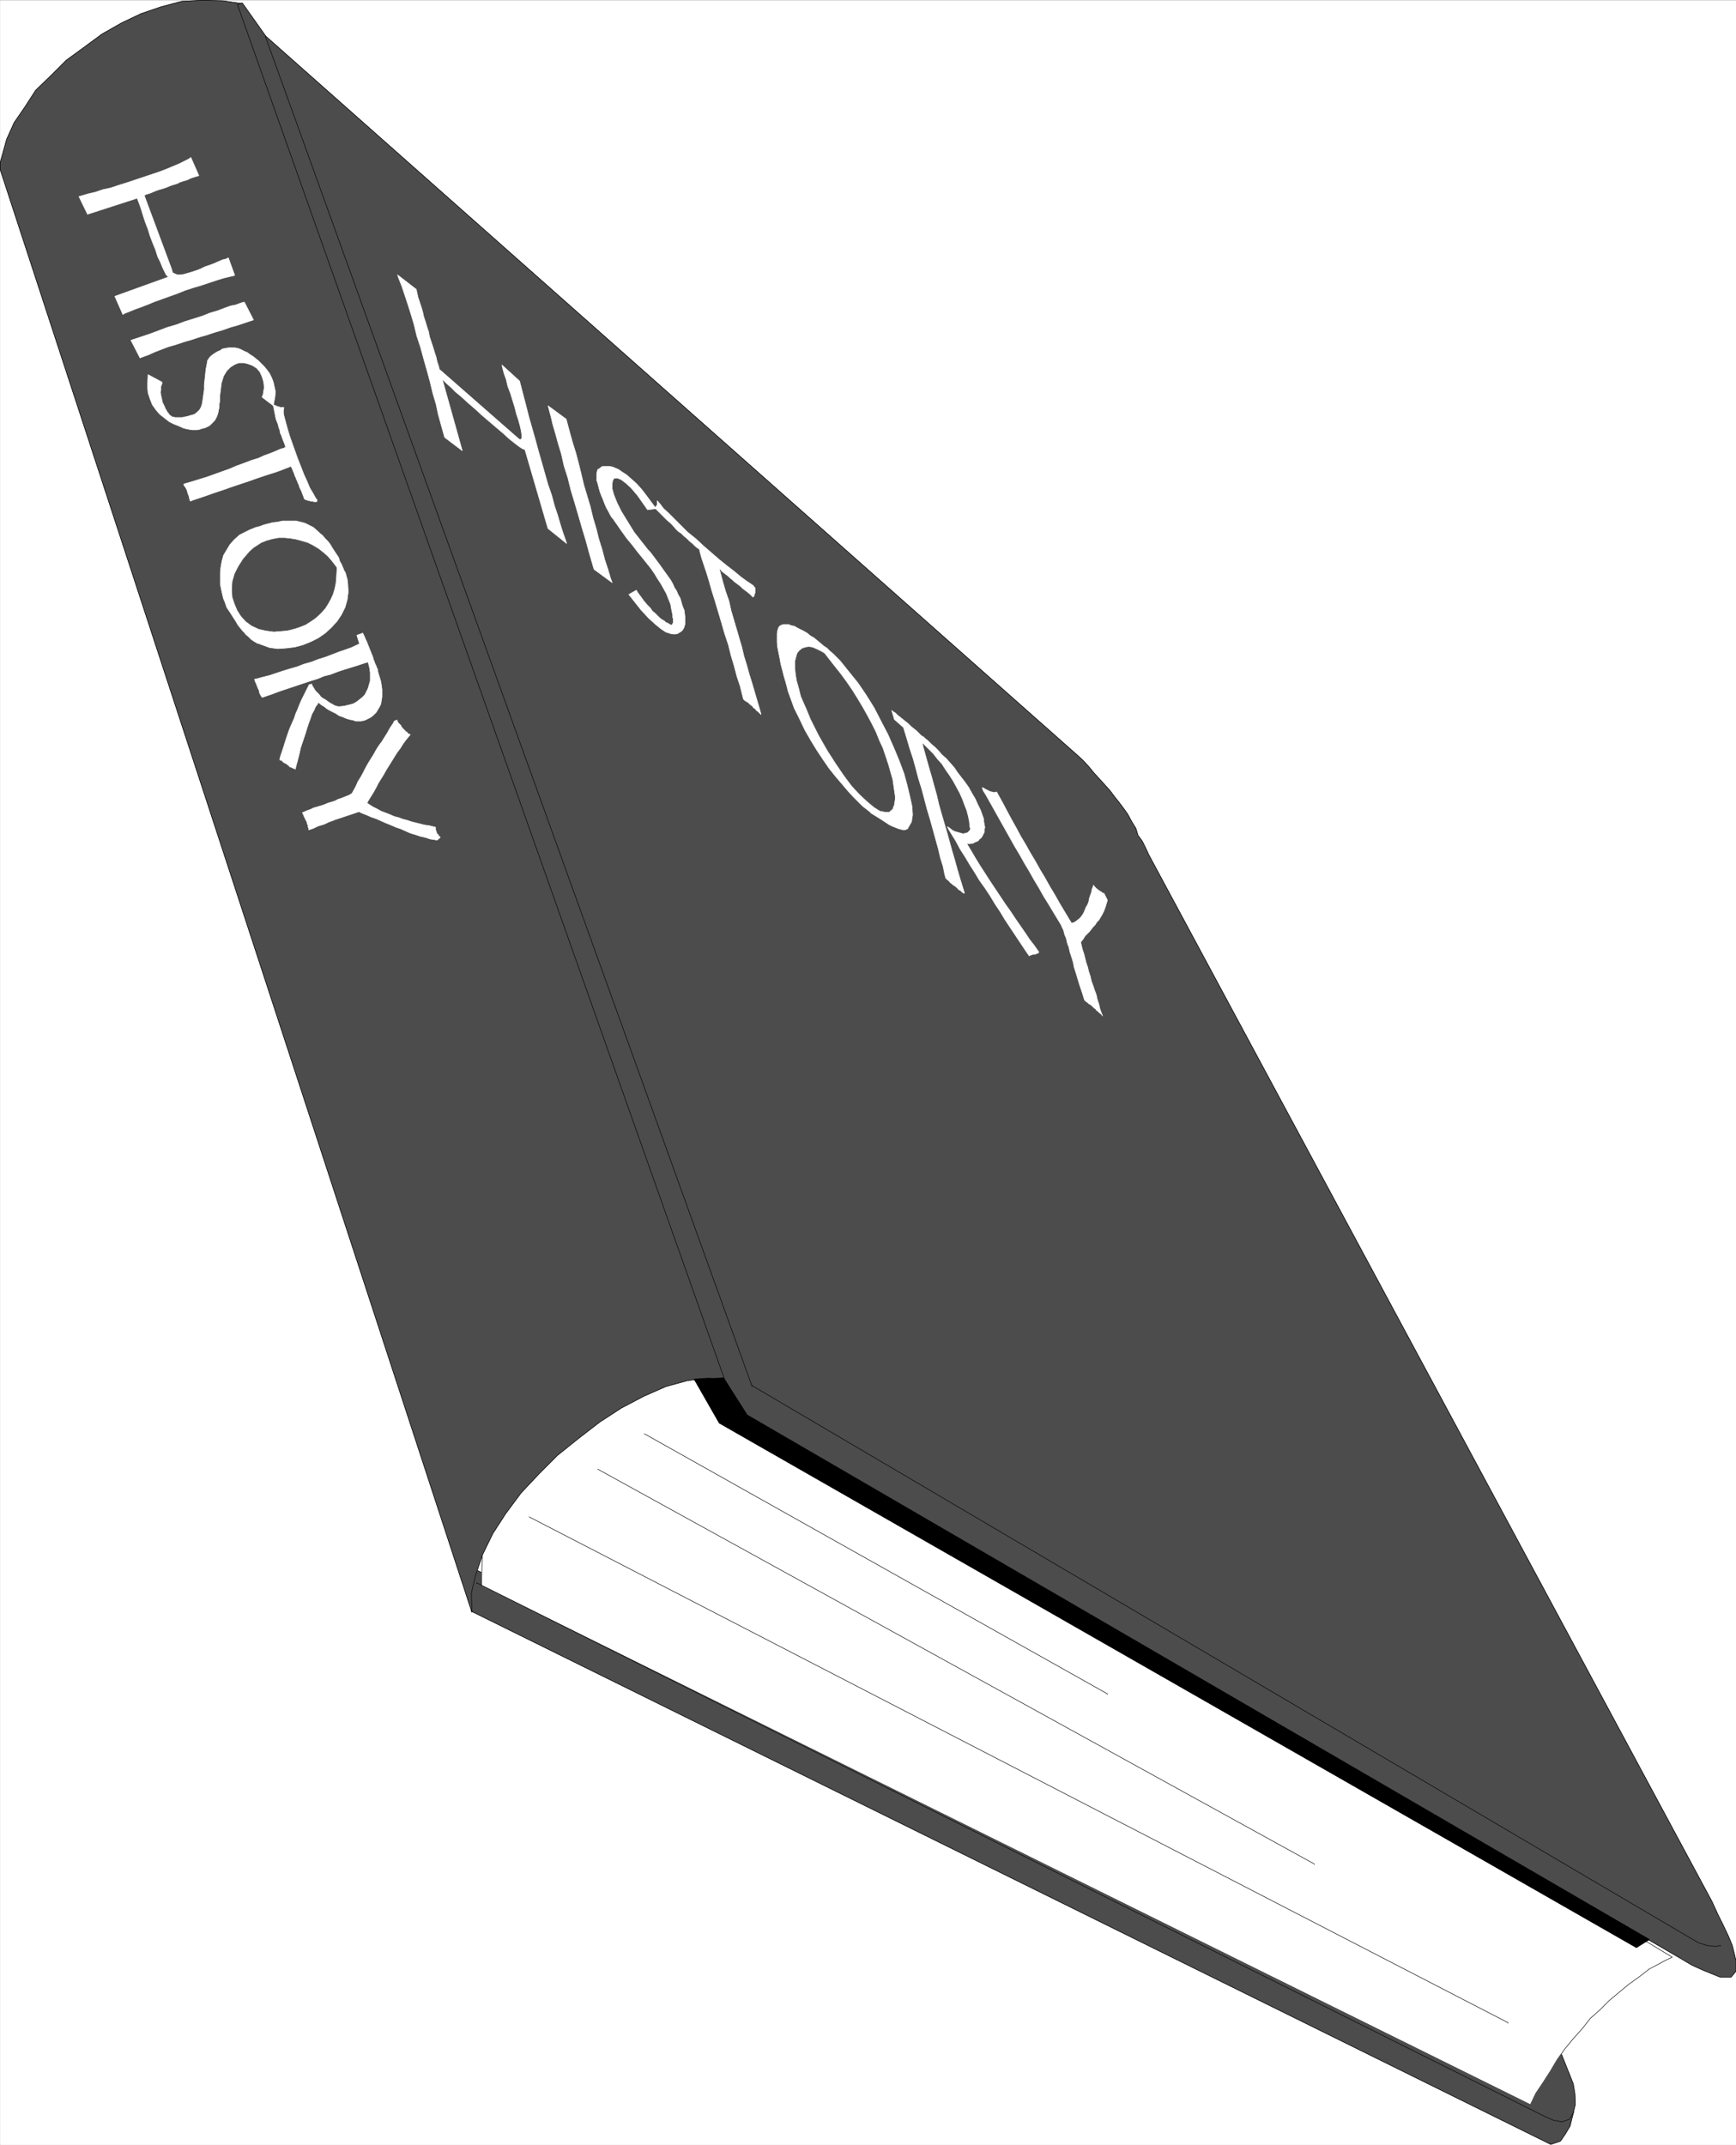
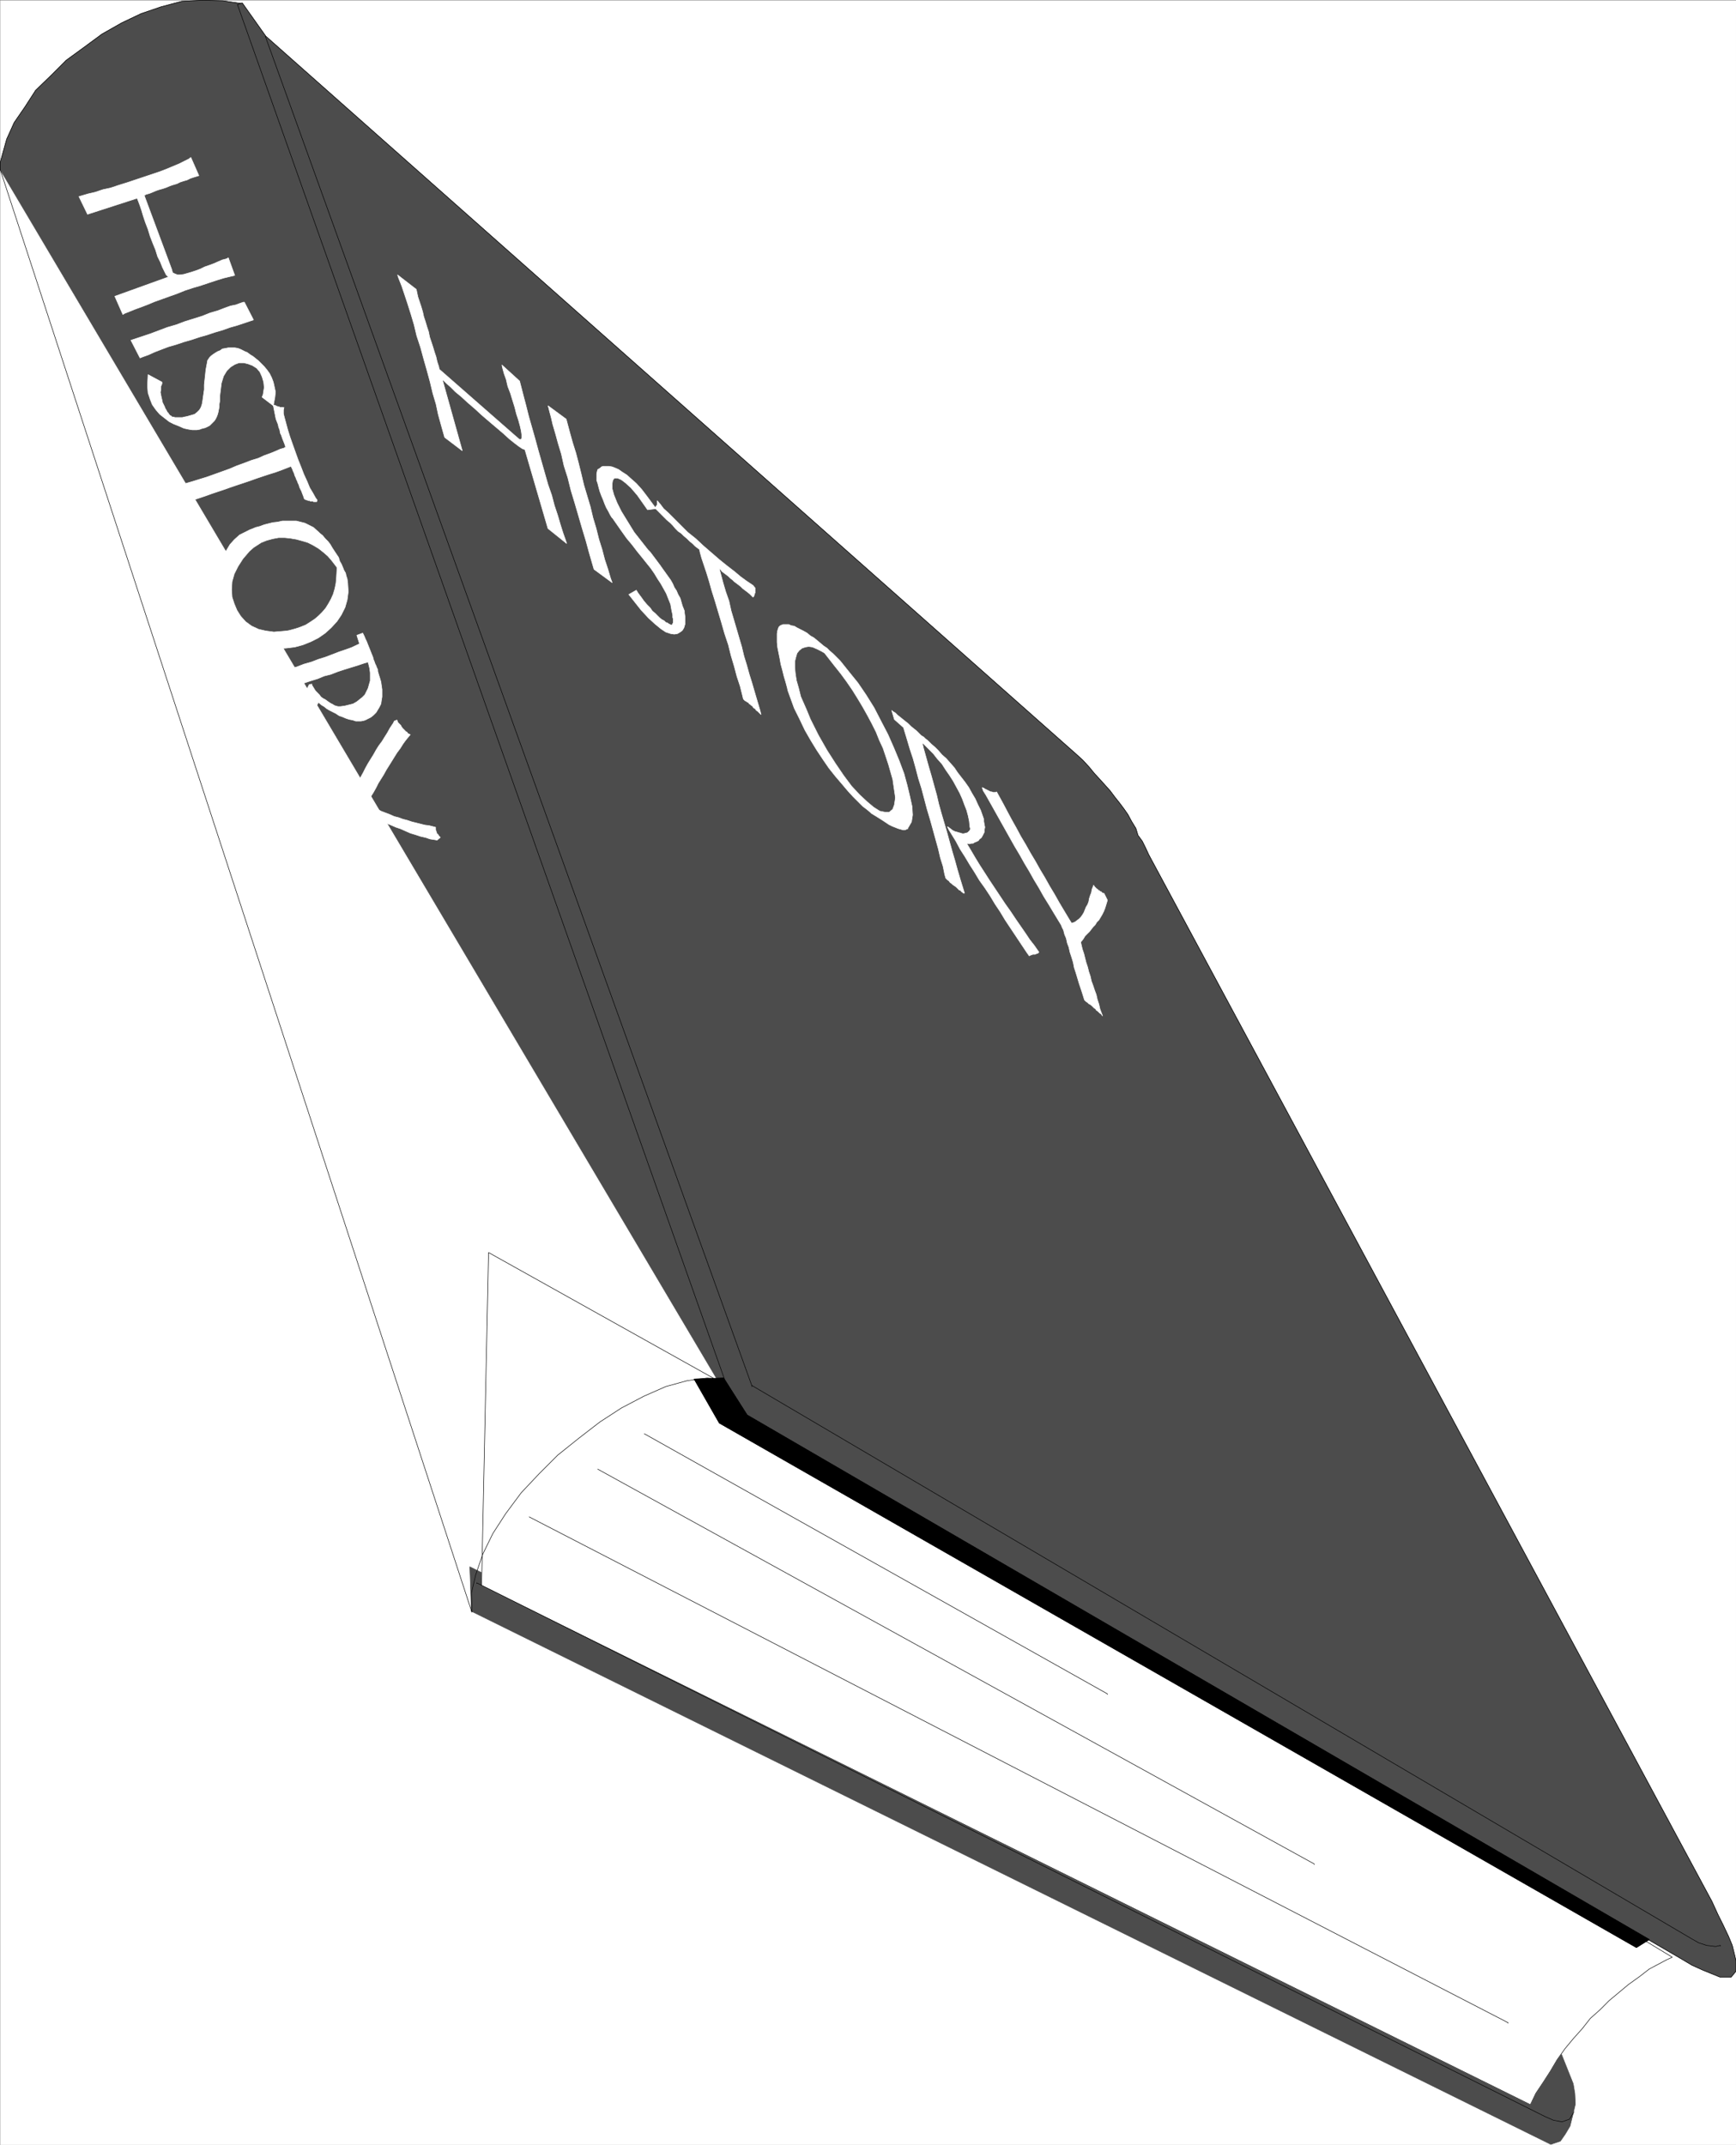
<svg xmlns="http://www.w3.org/2000/svg" width="3230.684" height="3990.371" viewBox="0 0 2423.013 2992.779">
  <rect x="0" y="0" width="2423.013" height="2992.779" fill="#808080" stroke="none" />
  <defs>
    <clipPath id="a">
      <path d="M0 0h2422.648v2993H0Zm0 0" />
    </clipPath>
    <clipPath id="b">
-       <path d="M0 0h2422.648v2992H0Zm0 0" />
-     </clipPath>
+       </clipPath>
    <clipPath id="c">
      <path d="M331 3h2091.648v2755H331Zm0 0" />
    </clipPath>
    <clipPath id="d">
      <path d="M330 3h2092.648v2756H330Zm0 0" />
    </clipPath>
  </defs>
  <g clip-path="url(#a)" transform="translate(.365 .595)">
    <path style="fill:#fff;fill-opacity:1;fill-rule:nonzero;stroke:none" d="M0 2992.184h2422.648V-.961H0Zm0 0" />
  </g>
  <g clip-path="url(#b)" transform="translate(.365 .595)">
    <path style="fill:#fff;fill-opacity:1;fill-rule:evenodd;stroke:#fff;stroke-width:.14;stroke-linecap:square;stroke-linejoin:bevel;stroke-miterlimit:10;stroke-opacity:1" d="M0 .64h465v574.22H0Zm0 0" transform="matrix(5.21 0 0 -5.21 0 2994.79)" />
  </g>
  <path style="fill:#4c4c4c;fill-opacity:1;fill-rule:evenodd;stroke:#4c4c4c;stroke-width:.14;stroke-linecap:square;stroke-linejoin:bevel;stroke-miterlimit:10;stroke-opacity:1" d="M126.22 143.41 415.38.64l2.58.87 1.29 1.86 1.29 2.16.72 2.87.71 3.02-.14 2.87-.43 2.58-6.02 15.08-1.87-2.01-1.43-2.01-1.15-1.86-1.01-1.73-1-1.87-1-1.72-1.15-2.01-1.15-2.44-279.83 139.03zm0 0" transform="matrix(5.21 0 0 -5.21 .365 2995.385)" />
-   <path style="fill:none;stroke:#000;stroke-width:.14;stroke-linecap:square;stroke-linejoin:bevel;stroke-miterlimit:10;stroke-opacity:1" d="M126.22 143.41 415.38.64l2.58.87 1.29 1.86 1.29 2.16.72 2.87.71 3.02-.14 2.87-.43 2.58-6.02 15.08-1.87-2.01-1.43-2.01-1.15-1.86-1.01-1.73-1-1.87-1-1.72-1.15-2.01-1.15-2.44-279.83 139.03zm0 0" transform="matrix(5.21 0 0 -5.21 .365 2995.385)" />
  <path style="fill:#fff;fill-opacity:1;fill-rule:evenodd;stroke:#fff;stroke-width:.14;stroke-linecap:square;stroke-linejoin:bevel;stroke-miterlimit:10;stroke-opacity:1" d="M197.65 202.15 447.93 50.77l-1.57-.72-4.59-2.44-2.59-2.01-3.01-2.16-2.58-2.15-2.58-2.15-2.44-2.45-2.58-2.29-2.15-2.73-2.44-2.73-2.15-2.59-2.15-3.01-1.87-3.16-1.86-2.88-2.01-3.01-1.44-3.02L128.94 150.3l1.87 89.19zm0 0" transform="matrix(5.21 0 0 -5.21 .365 2995.385)" />
  <path style="fill:none;stroke:#000;stroke-width:.14;stroke-linecap:square;stroke-linejoin:bevel;stroke-miterlimit:10;stroke-opacity:1" d="M197.65 202.15 447.93 50.77l-1.57-.72-4.59-2.44-2.59-2.01-3.01-2.16-2.58-2.15-2.58-2.15-2.44-2.45-2.58-2.29-2.15-2.73-2.44-2.73-2.15-2.59-2.15-3.01-1.87-3.16-1.86-2.88-2.01-3.01-1.44-3.02L128.94 150.3l1.87 89.19zm0 0" transform="matrix(5.21 0 0 -5.21 .365 2995.385)" />
  <path style="fill:none;stroke:#000;stroke-width:.14;stroke-linecap:square;stroke-linejoin:bevel;stroke-miterlimit:10;stroke-opacity:1" d="m421.54 9.26-1.14-1.87-2.01-.71-2.3.43-2.29 1-286.15 142.91v-.14" transform="matrix(5.21 0 0 -5.21 .365 2995.385)" />
-   <path style="fill:#4c4c4c;fill-opacity:1;fill-rule:evenodd;stroke:#4c4c4c;stroke-width:.14;stroke-linecap:square;stroke-linejoin:bevel;stroke-miterlimit:10;stroke-opacity:1" d="m64.54 573.99 130.1-368.25h-2.73l-2.58.14-5.31-.71-5.74-1.58-5.88-2.59-6.02-3.16-5.74-3.73-5.59-4.31-5.74-4.6-5.02-5.03-4.73-5.02-4.16-5.6-3.44-5.32-2.73-5.6-1.86-5.46-1.15-4.88.14-5.17L0 529.47v2.01l1.72 6.18 2.01 4.45 2.87 4.17 2.87 4.45 4.01 3.88 4.16 4.16 4.74 3.45 4.87 3.59 5.31 3.01 5.16 2.45 5.45 1.86 5.45 1.44 5.6.29 5.45-.15zm0 0" transform="matrix(5.21 0 0 -5.21 .365 2995.385)" />
+   <path style="fill:#4c4c4c;fill-opacity:1;fill-rule:evenodd;stroke:#4c4c4c;stroke-width:.14;stroke-linecap:square;stroke-linejoin:bevel;stroke-miterlimit:10;stroke-opacity:1" d="m64.54 573.99 130.1-368.25h-2.73L0 529.47v2.01l1.72 6.18 2.01 4.45 2.87 4.17 2.87 4.45 4.01 3.88 4.16 4.16 4.74 3.45 4.87 3.59 5.31 3.01 5.16 2.45 5.45 1.86 5.45 1.44 5.6.29 5.45-.15zm0 0" transform="matrix(5.21 0 0 -5.21 .365 2995.385)" />
  <path style="fill:none;stroke:#000;stroke-width:.14;stroke-linecap:square;stroke-linejoin:bevel;stroke-miterlimit:10;stroke-opacity:1" d="m64.54 573.99 130.1-368.25h-2.73l-2.58.14-5.31-.71-5.74-1.58-5.88-2.59-6.02-3.16-5.74-3.73-5.59-4.31-5.74-4.6-5.02-5.03-4.73-5.02-4.16-5.6-3.44-5.32-2.73-5.6-1.86-5.46-1.15-4.88.14-5.17L0 529.47v2.01l1.72 6.18 2.01 4.45 2.87 4.17 2.87 4.45 4.01 3.88 4.16 4.16 4.74 3.45 4.87 3.59 5.31 3.01 5.16 2.45 5.45 1.86 5.45 1.44 5.6.29 5.45-.15zm0 0" transform="matrix(5.21 0 0 -5.21 .365 2995.385)" />
  <g clip-path="url(#c)" transform="translate(.365 .595)">
    <path style="fill:#4c4c4c;fill-opacity:1;fill-rule:evenodd;stroke:none" d="m337.766 3.52 32.874 46.42 1132.132 1002.664 8.23 7.504 8.962 9.743 6.723 8.23 8.23 8.961 7.45 8.234 6.722 7.5 6.719 8.961 5.992 7.504 6.722 8.961 5.262 7.504 5.211 9.687 5.988 9.747 2.973 9.742 5.992 8.23 4.48 8.961 4.481 9.742 786.137 1460.625 4.48 9.743 3.75 8.23 7.45 14.953 7.453 15.735 5.261 12.714 2.97 11.98 2.237 9.743v14.227l-6.718 8.23h-15.684l-11.2-4.535-12.714-5.207-14.953-6.723-16.41-9.742-1303.282-758.004-30.636-49.39L331.043 5.762Zm0 0" />
  </g>
  <g clip-path="url(#d)" transform="translate(.365 .595)">
    <path style="fill:none;stroke:#4c4c4c;stroke-width:.14;stroke-linecap:square;stroke-linejoin:bevel;stroke-miterlimit:10;stroke-opacity:1" d="m64.83 574.14 6.31-8.91 217.3-192.45 1.58-1.44 1.72-1.87 1.29-1.58 1.58-1.72 1.43-1.58 1.29-1.44 1.29-1.72 1.15-1.44 1.29-1.72 1.01-1.44 1-1.86 1.15-1.87.57-1.87 1.15-1.58.86-1.72.86-1.87L458.55 65.71l.86-1.87.72-1.58 1.43-2.87 1.43-3.02 1.01-2.44.57-2.3.43-1.87v-2.73l-1.29-1.58h-3.01l-2.15.87-2.44 1-2.87 1.29-3.15 1.87-250.15 145.49-5.88 9.48L63.54 573.71zm0 0" transform="matrix(5.21 0 0 -5.21 0 2994.79)" />
    <path style="fill:none;stroke:#000;stroke-width:.14;stroke-linecap:square;stroke-linejoin:bevel;stroke-miterlimit:10;stroke-opacity:1" d="m64.83 574.14 6.31-8.91 217.3-192.45 1.58-1.44 1.72-1.87 1.29-1.58 1.58-1.72 1.43-1.58 1.29-1.44 1.29-1.72 1.15-1.44 1.29-1.72 1.01-1.44 1-1.86 1.15-1.87.57-1.87 1.15-1.58.86-1.72.86-1.87L458.55 65.71l.86-1.87.72-1.58 1.43-2.87 1.43-3.02 1.01-2.44.57-2.3.43-1.87v-2.73l-1.29-1.58h-3.01l-2.15.87-2.44 1-2.87 1.29-3.15 1.87-250.15 145.49-5.88 9.48L63.54 573.71zm0 0" transform="matrix(5.21 0 0 -5.21 0 2994.79)" />
  </g>
  <path style="fill:none;stroke:#000;stroke-width:.14;stroke-linecap:square;stroke-linejoin:bevel;stroke-miterlimit:10;stroke-opacity:1" d="M201.38 203.87 452.95 55.8l2.01-1.15 2.15-.72 2.44-.29 1.29.29v-.15" transform="matrix(5.21 0 0 -5.21 .365 2995.385)" />
  <path style="fill:#000;fill-opacity:1;fill-rule:evenodd;stroke:#000;stroke-width:.14;stroke-linecap:square;stroke-linejoin:bevel;stroke-miterlimit:10;stroke-opacity:1" d="m193.77 205.88 6.32-9.91L441.77 55.51l-3.45-2.16-245.69 140.47-6.74 11.78zm0 0" transform="matrix(5.21 0 0 -5.21 .365 2995.385)" />
  <path style="fill:none;stroke:#000;stroke-width:.14;stroke-linecap:square;stroke-linejoin:bevel;stroke-miterlimit:10;stroke-opacity:1" d="m193.77 205.88 6.32-9.91L441.77 55.51l-3.45-2.16-245.69 140.47-6.74 11.78zm-52.06-37.2L403.9 33.25v-.15M160.07 181.47 351.98 75.76v-.14M172.55 190.95l124.06-69.66v-.14M71 565.23l130.38-361.5v-.14" transform="matrix(5.21 0 0 -5.21 .365 2995.385)" />
  <path style="fill:#fff;fill-opacity:1;fill-rule:evenodd;stroke:#fff;stroke-width:.14;stroke-linecap:square;stroke-linejoin:bevel;stroke-miterlimit:10;stroke-opacity:1" d="M109.87 378.23h-.15l-.28.15-.29.14-.14.29-.29.14-.29.29-.28.29-.29.28-.14.15-.29.43-.14.29-.29.28-.14.15-.29.28-.14.29-.15.43-.72-.29-.28-.57-.86-1.29-.72-1.3-.72-1.14-.71-1.15-.86-1.15-.72-1.15-.72-1.29-.72-1.15-.71-1.15-.72-1.29-.57-1.15-.72-1.3-.72-1.15-.57-1.29-1.01-1.86-.28-.15-.43-.29-.72-.28-.72-.29-.71-.29-.87-.28-.86-.44-.86-.28-1-.29-1-.43-.87-.29-1-.29-1-.28-.86-.43-.86-.29-1.3-.58.15-.14.14-.29.15-.43.14-.28.14-.29.15-.29.14-.29.14-.28.15-.29v-.29l.14-.29.14-.28v-.43l.15-.29v-.43l.43.14.86.29.86.43.71.29 1.01.28.72.29.86.43.86.29.71.29.86.28.87.29 1.72.58.86.28.86.29 1.29.43.57-.29 1.44-.57 1.29-.57 1.29-.44 1.29-.57 1.29-.57 1.43-.58 1.3-.57 1.29-.43 1.29-.58 1.29-.57 1.43-.43 1.29-.43 1.29-.29 1.29-.43 1.87-.29.86.72-.14.14-.29.29-.14.29-.15.14-.14.14-.14.15v.28l-.15.15v.28l-.14.15v.72l-.57.14-1.15.29-1.15.14-1.15.29-1.14.29-1.15.28-1.29.43-1.15.29-1.15.43-1.15.29-1.29.57-1.14.43-1.15.44-1 .57-1.15.57-1.58 1.01.29.57.71 1.15.72 1.15.72 1.29.57 1.15.72 1.15.72 1.15.71 1.29.72 1.15.72 1.15.71 1.15.72 1.15.86 1.15.72 1.15.72 1zm-13.63 24.28-.72 2.29 1.58.58.15-.29.28-.57.29-.72.29-.58.28-.71.29-.72.29-.72.28-.72.29-.72.29-.71.14-.58.29-.72.14-.43.29-.57.14-.43.29-.58v-.43l.29-1 .28-.87.29-1 .14-1.01.15-1v-2.01l-.15-.86-.14-1.01-.43-.86-.43-.72-.43-.72-.72-.72-.72-.57-1.43-.72-.43-.14-.72-.15h-1.43l-.86.29-.86.15-.86.28-1.01.43-.86.29-.86.58-.86.43-.86.43-.72.43-.71.57-.72.43-.86.72-.15-.43-.57-.72-.43-1-.57-1.01-.43-1.29-.43-1.15-.43-1.29-.43-1.44-.43-1.29-.44-1.29-.43-1.3-.28-1.29-.58-2.3-.28-1-.29-1.15-.14.14-.43.15-.29.14-.29.14-.43.15-.14.28-.29.15-.28.28-.29.15-.29.14-.29.15-.14.14-.29.29-.14.14h-.29l-.14.14.14.72.43 1.29.43 1.3.44 1.43.43 1.3.43 1.29.43 1.15.57 1.29.57 1.29.43 1.3.58 1.29.43 1.15.57 1.29.58 1.15.57 1.15.86 1.72.72.14v-.28l.28-.43.43-.72.29-.43.57-.58.43-.43.43-.57.58-.43.57-.29.58-.43.43-.29.43-.29.57-.28.43-.29.43-.14.57-.15h.58l1.15.15 1.14.28 1.15.29 1 .57.72.58.72.57.72.72.43.86.43.87.28 1 .29 1.01v2.15l-.14 1.15-.43 1.72-1.01-.28-1.72-.58-1.86-.57-1.87-.58-1.72-.57-1.86-.72-1.72-.43-1.73-.72-1.86-.57-1.72-.58-1.72-.57-1.72-.58-1.72-.57-1.73-.58-1.86-.71-2.58-.87-.15.29-.14.14-.14.29-.15.29-.14.29v.28l-.14.43-.15.29-.14.29-.14.43-.15.29-.14.43-.14.29-.15.28-.14.58.72.14 1.57.43 1.73.43 1.72.58 1.72.57 1.86.58 2.01.57 1.87.72 2 .57 1.87.72 1.86.58 1.87.71 1.86.72 1.72.58 1.58.57zm-14.77 38.78.29-.15h.14l.14-.14h.29l.14-.15h.43l.15-.14h.71l.15-.14h.86l.14.43-.43.57-.72 1.3-.86 1.43-.71 1.72-.86 1.87-.72 1.87-.86 2.15-1.44 4.02-.71 2.02-.58 1.86-.43 1.58-.43 1.58-.29 1.15v1.01l.15.72-.15-.15-.14.15h-.86l-.14.14h-.29l-.29.14h-.14l-.14.15h-.15l-.14.14h-.29l-.14.14v-.28l.14-.72.15-.72.14-.72.14-.72.15-.71.28-.72.29-.72.14-.72.29-.72.14-.86.29-.57.29-.87.28-.71.29-.72.29-.86-.43-.29-1.01-.29-1.29-.57-1.43-.58-1.58-.57-1.58-.72-1.86-.57-1.87-.72-2-.72-2.01-.86-4.02-1.44-2.01-.72-1.86-.57-1.86-.58-2.44-.71v-.29l.14-.29.29-.29.14-.28.14-.29.15-.29v-.28l.14-.15v-.28l.14-.29.15-.29v-.14l.14-.29v-.29l.14-.43.15-.43.72.29 1.72.57 1.72.58 1.58.57 1.72.58 1.72.57 1.58.57 1.72.58 1.72.57 1.72.58 1.58.57 1.72.58 1.72.57 1.86.58 1.58.57 2.58 1.01.15-.29.28-.58.15-.43.28-.57.15-.58.28-.57.15-.43.28-.58.15-.43.28-.57.15-.58.28-.57.29-.57.14-.43.29-.72zm0 0" transform="matrix(5.21 0 0 -5.21 .365 2995.385)" />
  <path style="fill:#fff;fill-opacity:1;fill-rule:evenodd;stroke:#fff;stroke-width:.14;stroke-linecap:square;stroke-linejoin:bevel;stroke-miterlimit:10;stroke-opacity:1" d="m73.15 466.28-3.01 2.29.28.72.29 1.87-.14 1.44-.43 1.43-.58 1.29-.86 1.01-1.14.72-1.15.43-1.15.29h-1.29l-1.15-.43-1.14-.72-1.01-1.01-.86-1.43-.57-1.87-.43-3.45v-1.29l-.15-.86v-.72l-.14-.72-.14-.72-.15-.57-.28-.72-.29-.57-.29-.44-.43-.43-.43-.43-.43-.43-.57-.29-.58-.28-1.14-.29-.29-.14-.86-.15h-1.15l-1 .15-1.29.28-1.29.58-1.44.57-1.15.58-1.29 1-1.29 1.01-1 1.15-1.01 1.43-.57 1.44-.57 1.72-.15 1.87.15 3.02 3.73-2.01v-.44l-.29-.71v-.87l-.14-.71.14-.72.14-.72.15-.57.14-.72.29-.58.28-.57.15-.43.28-.43.29-.58.29-.28.14-.29.43-.43h.14l.15-.15.14-.14h.43l.29-.14h2.01l.57.14.72.14 1 .29 1.01.29.71.57.58.58.43.72.28.86.15.86.14 1 .14 1.01.15 1v1.3l.14 1.29.14 1.29.15 1.44.43 2.3v.14l.28.43.29.43.43.43.58.43.43.29.71.43.72.29.57.43.86.14.72.15h1.72l.86-.15.72-.28 1.43-.72h.15l.43-.29.57-.43.72-.43.72-.58.71-.57.72-.72.86-.86.72-.86.72-1.01.57-1.15.43-1.14.29-1.3.28-1.29-.14-1.44zm-5.31 22.98L65.4 494h-.28l-.86-.29-1.15-.43-1.43-.29-1.58-.57-1.87-.72-2.01-.58-2.15-.86-2.29-.72-2.3-.71-2.29-.87-2.44-.71-2.29-.87-2.3-.86-2.15-.72-3.01-1 2.44-4.74.71.29 1.58.57 1.58.72 1.86.72 1.87.71 2.01.58 2.15.72 2 .57 2.16.72 2 .57 2.16.72 2 .58 2.01.72 2.01.57 1.72.57zm-14.63 38.63-2.15 4.88-.57-.43-1.15-.57-1.43-.72-1.73-.72-1.72-.72-1.86-.71-2.15-.72-2.15-.72-2.16-.72-2.15-.72-2.29-.71-2.15-.72-2.01-.43-2.15-.72-1.87-.43-2.44-.72 2.3-4.74 13.34 4.31v-.14l.29-.72.43-1.15.43-1.29.43-1.44.57-1.72.72-1.87.57-1.87.72-1.87.71-1.72.58-1.87.72-1.43.57-1.44.57-1.15.43-.86.58-.57-14.35-5.17 2.16-4.89.43.29 1.43.57 1.43.58 1.58.57 1.87.72 1.72.72 2.01.72 2 .72 2.01.71 2.15.87 2.16.71 2 .58 2.15.72 2.16.71 1.86.58 3.01.72-1.72 4.74-.43-.29-1.15-.29-1-.43-1.29-.57-1.15-.43-1.29-.44-1.15-.57-1.14-.43-1.3-.43-2-.58-1.01-.14h-.71l-.72.29-.58.28-.28 1.01-7.32 19.68.43.28 1.01.29.71.29 1.01.43.86.29 1 .28.86.29 1.01.43.86.29 1 .29.86.43.86.28 1.01.29.86.43.86.29zm213.71-165.02-.28-.15h-.72l-.29.15h-.28l-.29.14-.29.14-.28.15-.29.14-.29.14-.28.15-.15.14-.43.14.29-.86.72-1.15 1.29-2.29 1.29-2.3 1.29-2.3 1.29-2.3 1.29-2.3 1.29-2.29 1.29-2.16 1.29-2.3 1.29-2.15 1.29-2.3 1.3-2.15 1.29-2.3 1.43-2.3 1.29-2.15 2.01-3.31.14-.43.43-.86.29-1.15.43-1 .29-1.3.43-1.15.28-1.29.43-1.29.44-1.44.28-1.43.43-1.3.43-1.43.43-1.44.43-1.29.43-1.29.58-1.87.14-.14.29-.29.43-.29.28-.29.29-.14.43-.29.29-.28.43-.43.43-.29.14-.29.43-.29.29-.28.29-.29.28-.14.43-.58-.28.72-.43 1.15-.29 1.29-.43 1.29-.29 1.3-.43 1.14-.43 1.3-.43 1.15-.29 1.29-.43 1.29-.28 1.15-.43 1.29-.29 1.15-.29 1.15-.43 1.29-.43 1.87.29.29.43.57.43.72.57.58.58.57.57.72.43.57.58.58.43.72.57.57.43.72.43.72.43.86.29.72.28.86.43 1.43-.86 1.73-.14.14h-.29l-.14.14-.14.15-.15.14h-.28l-.15.29h-.28l-.15.29-.28.14-.15.14-.28.29-.15.14-.28.44-.15-.44-.28-.71-.15-.87-.29-.71-.28-.87-.15-.86-.28-.72-.43-.71-.29-.72-.29-.72-.43-.72-.43-.57-.43-.43-.57-.43-.57-.43-.87-.29-.71 1.15-1.29 2.15-1.29 2.16-1.29 2.29-1.3 2.16-1.29 2.3-1.29 2.15-1.29 2.3-1.29 2.15-1.29 2.3-1.29 2.16-1.15 2.15-1.29 2.3-1.15 2.15-1.14 2.16zm-24.95 17.23-2.44 2.16-.72 2.44.29-.29.72-.43.57-.58.72-.57.71-.57.72-.58.72-.57.72-.72.71-.58.72-.57 1.29-1.29.72-.43.43-.44.57-.43.58-.57.43-.43 1-.86.86-.86 1-1.15 1.15-1.01 1.01-1.15 1.14-1.29.86-1.29 1.01-1.3 1-1.29 1.01-1.44.86-1.57.86-1.44.71-1.58.72-1.44.86-2.44v-.57l.15-.87.14-.71-.14-.72v-.58l-.29-.57-.29-.57-.28-.44-.44-.28-.28-.43-.58-.29-.43-.14-.43-.29h-.43l-.57-.15-.72.15.43-.72.86-1.44 1.01-1.72 1.14-1.87 1.3-2.01 1.29-2.01 1.43-2.15 1.44-2.16 1.43-2.15 1.43-2.01 1.44-2.16 1.29-1.86 1.29-1.87 1.15-1.72 1.14-1.44 1.3-1.87-.15-.14-.14-.15h-.14l-.29-.14h-.15l-.14-.14h-.72l-.14-.15h-.29l-.14-.14h-.14l-.15-.14-.71 1-1.44 2.16-1.43 2.15-1.44 2.16-1.43 2.15-1.29 2.15-1.44 2.16-1.29 2.15-1.43 2.16-1.44 2.01-1.29 2.15-1.29 2.01-1.29 2.16-1.29 2.01-1.15 2.15-1.86 3.02-.43.86.29-.14.57-.43.57-.44.58-.28.57-.15.43-.14.57-.14.43-.15h.44l.43.15h.14l.43.14.29.29.14.14.14.14.15.44-.15.57-.14 1.44-.29 1.43-.43 1.58-.57 1.44-.58 1.58-.71 1.58-.86 1.58-.86 1.58-1.01 1.58-1 1.43-1.01 1.58-1.29 1.44-1 1.29-1.29 1.3-1.72 1.72.28-1.29.72-2.59.72-2.58.72-2.45.71-2.58.72-2.59.57-2.44.72-2.58.72-2.44.72-2.45.71-2.58.72-2.59.72-2.44.71-2.58.72-2.44 1.15-3.74h-.29l-.29.29-.28.14-.15.29-.43.14-.28.29-.29.29-.29.28-.43.29-.43.29-.28.29-.43.28-.29.43-.43.29-.43.43-.29 1.01-.43 2.15-.72 2.3-.57 2.44-.72 2.59-.71 2.58-.72 2.59-.86 2.87-.72 2.73-.72 2.73-.86 2.73-.71 2.73-.72 2.58-.86 2.59-.72 2.44zm-30.98 27.58h.28l.58-.29.86-.14.71-.43.87-.44.86-.43 1-.57.86-.72 1-.57.87-.72.86-.72.86-.72.86-.57.71-.72.86-.72.87-.86 1.14-1.15 2.3-2.87 2.44-3.02 2.15-3.16 2.15-3.44 1.86-3.6 1.87-3.59 1.58-3.59 1.43-3.44 1.29-3.45.86-3.16.72-3.02.57-2.58.15-2.3-.29-1.87-1-1.72v-.14h-.15l-.29-.15-.28-.14h-.58l-.43.14-.57.15-.43.14-.72.29-.71.28-.87.43-.86.58-.86.57-1.14.72-1.87 1.15-.29.29-.86.72-1.14.86-2.58 2.58-1.44 1.58-1.58 1.87-1.72 2.01-1.72 2.16-1.58 2.29-1.72 2.59-1.58 2.58-1.57 2.73-1.44 3.02-1.43 2.87-1.72 4.74-.15.72-.43 1.58-.43 1.44-.43 1.72-.43 1.58-.28 1.58-.29 1.43-.29 1.44-.14 1.44v2.3l.14.86.29.86.43.43.72.29zm-9.33 7.32.15.15v.14h.14v.29l.14.14v.29l.15.14v1.29l-.58.72-.43.29-1.29.86-1.58 1.15-1.72 1.44-1.86 1.43-2.15 1.73-2.15 1.86-2.16 1.87-2 1.87-2.15 1.72-1.87 1.87-3.3 3.3-1.29 1.15-.86 1.15-.86 1v-1.14l-.14-.15v-.14h-.15v-.15l-.28-.28.28-.43.72-.72.72-.72.71-.72.72-.72.86-.71.72-.72.72-.86.71-.72.86-.58.72-.71.86-.72.72-.72.72-.58.71-.71 1.15-.87.14-.71.43-1.58.58-1.73.72-2.15.71-2.3.72-2.58.86-2.73.86-2.88.86-2.87.86-3.01 1.01-3.02.71-2.87.86-2.88.72-2.72.86-2.59.86-3.45.15-.14.28-.29.29-.14.43-.29.29-.14.14-.29.29-.14.28-.29.29-.14.14-.29.29-.29.29-.14.28-.43.43-.29.29-.29.58-.57-.29 1.15-.72 2.44-.72 2.44-.71 2.44-.72 2.3-.72 2.59-.71 2.29-.58 2.44-.72 2.45-.71 2.44-.72 2.44-.72 2.44-.57 2.59-.86 2.44-.72 2.44-1 3.73.28-.14.43-.57.58-.44.57-.43.58-.43.57-.57.57-.43.43-.43.58-.43.57-.43.57-.44.58-.57.57-.43.58-.43.71-.58zm0 0" transform="matrix(5.21 0 0 -5.21 .365 2995.385)" />
  <path style="fill:#fff;fill-opacity:1;fill-rule:evenodd;stroke:#fff;stroke-width:.14;stroke-linecap:square;stroke-linejoin:bevel;stroke-miterlimit:10;stroke-opacity:1" d="m175.7 438.7-2.29-.29-1.01 1.44-1.72 2.44-1.72 2.01-1.43 1.29-1.15.87-1 .43h-.86l-.44-.58-.14-.86v-1.44l.43-1.58.86-2.15 1.15-2.3 1.58-2.58 1.86-3.02 3.73-4.74.57-.57.87-1.15 1.72-2.3.71-1.01.72-1 .72-1.01.72-1 .57-1.01.43-1 .57-.86.43-1.01.58-1.01.28-1 .29-1.01.57-1.43v-.43l.15-1.15v-1.87l-.29-1-.43-.72-.57-.43-.72-.43-.86-.15-1 .15-1.3.43-1.29.86-1.57 1.29-1.73 1.58-2 2.15-3.3 4.17 2.01 1.15.43-.72.86-1.15.71-1 .86-1.01.86-.86.58-.86.72-.58.71-.72.58-.57.57-.43.57-.29.43-.43.43-.14.43-.29.29-.14.29-.15h.29v.15l.14.14v.14l.14.15v1.15l-.14.28v.72l-.14.58-.15.71-.28 1.58-.58 1.44-.57 1.44-.72 1.29-.72 1.29-.86 1.3-.86 1.43-1 1.44-1.15 1.43-1.15 1.44-1.29 1.58-1.43 1.87-1.44 1.72-1.43 2.01-2.3 3.3-.28.29-.43.72-.43.86-.58 1.01-.43 1-.43 1.15-.43 1.01-.43 1.15-.28 1-.29 1.15-.29.86v1.73l.15.71.14.43.72.44.14.14.14.14.43.15h1.58l.86-.15.72-.28 1-.44 1.01-.71 1.14-.72 1.29-1.15 1.3-1.15 1.43-1.58 1.43-1.87zm-24.09 23.99-4.88 3.59.14-.43.29-1.15.43-1.58.43-1.87.72-2.44.71-2.59.87-2.87.71-3.16 1.01-3.16.86-3.45 1-3.3 1.01-3.45 1-3.44 1-3.31.86-3.16 1.29-4.45 4.88-3.59-.43 1.15-.72 2.44-.86 2.59-.71 2.72-.86 2.73-.72 2.88-.86 2.87-.72 3.01-.86 2.88-.86 2.87-.72 3.02-.71 2.87-.72 2.73-.86 2.73-.72 2.58zm-40.16 34.75-5.02 3.88.28-.86.86-2.16.72-2.15.86-2.59.86-2.72.86-2.88.72-3.01 1-3.02.86-3.16.86-3.01.86-3.16.72-3.02.86-2.87.58-2.73.71-2.59 1.01-3.59 4.73-3.59-5.31 18.96.29-.14.72-.72 1.15-1.01 1.29-1.29 1.57-1.29 1.72-1.58 2.01-1.73 1.87-1.72 2.01-1.72 1.86-1.58 1.86-1.58 1.58-1.44 1.44-1.15 1.14-.86.86-.57.72-.29 6.17-21.11 5.02-4.03-.29.87-.71 2.01-.72 2.29-.72 2.45-.86 2.58-.72 2.73-1 2.87-1.72 6.04-.86 3.01-.86 3.16-.86 3.02-.86 3.01-.72 2.88-.72 2.72-1 3.88-4.74 4.31.15-.72.43-1.58.57-1.58.43-1.86.72-1.87.57-1.87.58-1.86.43-1.73.57-1.72.43-1.58.29-1.29.14-1.01v-.86l-.14-.43h-.43l-.86.72-20.66 18.09-.14.72-.43 1.29-.29 1.3-.43 1.29-.43 1.43-.43 1.3-.43 1.29-.29 1.44-.43 1.29-.43 1.44-.43 1.29-.28 1.29-.43 1.44-.43 1.29-.43 1.29zm-26.11-65.06.29-.29.72-.57.71-.86.72-.72.57-.72.58-1 .57-.87.57-.86.58-.86.29-1.01.43-.71.43-1.01.28-.72.43-.72.15-.71.28-.86.15-1.15.14-2.3-.29-2.16-.57-2.01-1-2.01-1.15-1.72-1.58-1.72-1.58-1.44-1.86-1.29-2.01-1.01-2.15-.86-2.15-.58-2.3-.28-2.29-.15-2.15.29-3.16 1.15h-.14l-.43.29-.29.14-.43.29-.43.29-.43.43-.43.43-.58.43-.43.57-.57.58-.57.72-.58.71-.57 1.01-.57.86-.72 1.15-1.15 1.72-.14.43-.29.87-.43 1-.29 1.15-.28 1.29-.29 1.44v3.01l.14 1.58.29 1.58.43 1.58 1.72 2.88 1.15 1.29 1.43 1.29 2.87 1.44.43.14 1.01.43 1.14.29 1.15.43 1.15.29 1.15.29 1.29.14 1.29.29h3.73l1.14-.29 1.15-.29 1.15-.57 1.15-.58zm0 0" transform="matrix(5.21 0 0 -5.21 .365 2995.385)" />
  <path style="fill:#4c4c4c;fill-opacity:1;fill-rule:evenodd;stroke:#4c4c4c;stroke-width:.14;stroke-linecap:square;stroke-linejoin:bevel;stroke-miterlimit:10;stroke-opacity:1" d="m90.07 422.9-.43.58-1 1.29-1 1.15-1.15 1-1.29 1.01-1.44.86-1.43.72-1.44.43-1.57.43-1.72.29-1.44.14h-1.58l-1.57-.29-1.58-.43-1.44-.57-2-1.29-1.15-1.01-1.72-2.01-1.29-2.01-1.01-2.01-.57-2.01-.14-2.16.14-2.01.57-1.72.72-1.73 1-1.58 1.29-1.43 1.58-1.15 1.87-.86 1.86-.43 2.15-.29 3.45.29.71.14 1.58.43 1.29.43 1.44.58 1.14.72 1.29.86 1.01.86 1 1 .86 1.01.72 1.15.72 1.29.57 1.29.43 1.44.29 1.44.14 1.58zm130.67-22.98-.72.43-1.14.58-1.3.57-1 .14-.86-.14-.86-.29-.72-.57-.57-.72-.29-1-.29-1.15v-1.58l.15-1.58.28-1.87.58-2.01.57-2.3 1.58-3.59 1-2.44 2.16-4.31 2.29-4.02 2.3-3.59 2.15-3.16 2.15-2.87 2.15-2.3 2.01-1.87 1.72-1.44 1.58-1 1.43-.29h1l.87.72.43 1.15.28 1.87-.57 3.87-.14 1.01-.58 2.01-.57 2.01-.72 2.16-.72 2.15-1 2.15-.86 2.16-1.15 2.3-1.15 2.15-1.29 2.3-1.29 2.15-1.43 2.3-1.58 2.3-1.58 2.15-1.72 2.16zm0 0" transform="matrix(5.21 0 0 -5.21 .365 2995.385)" />
</svg>